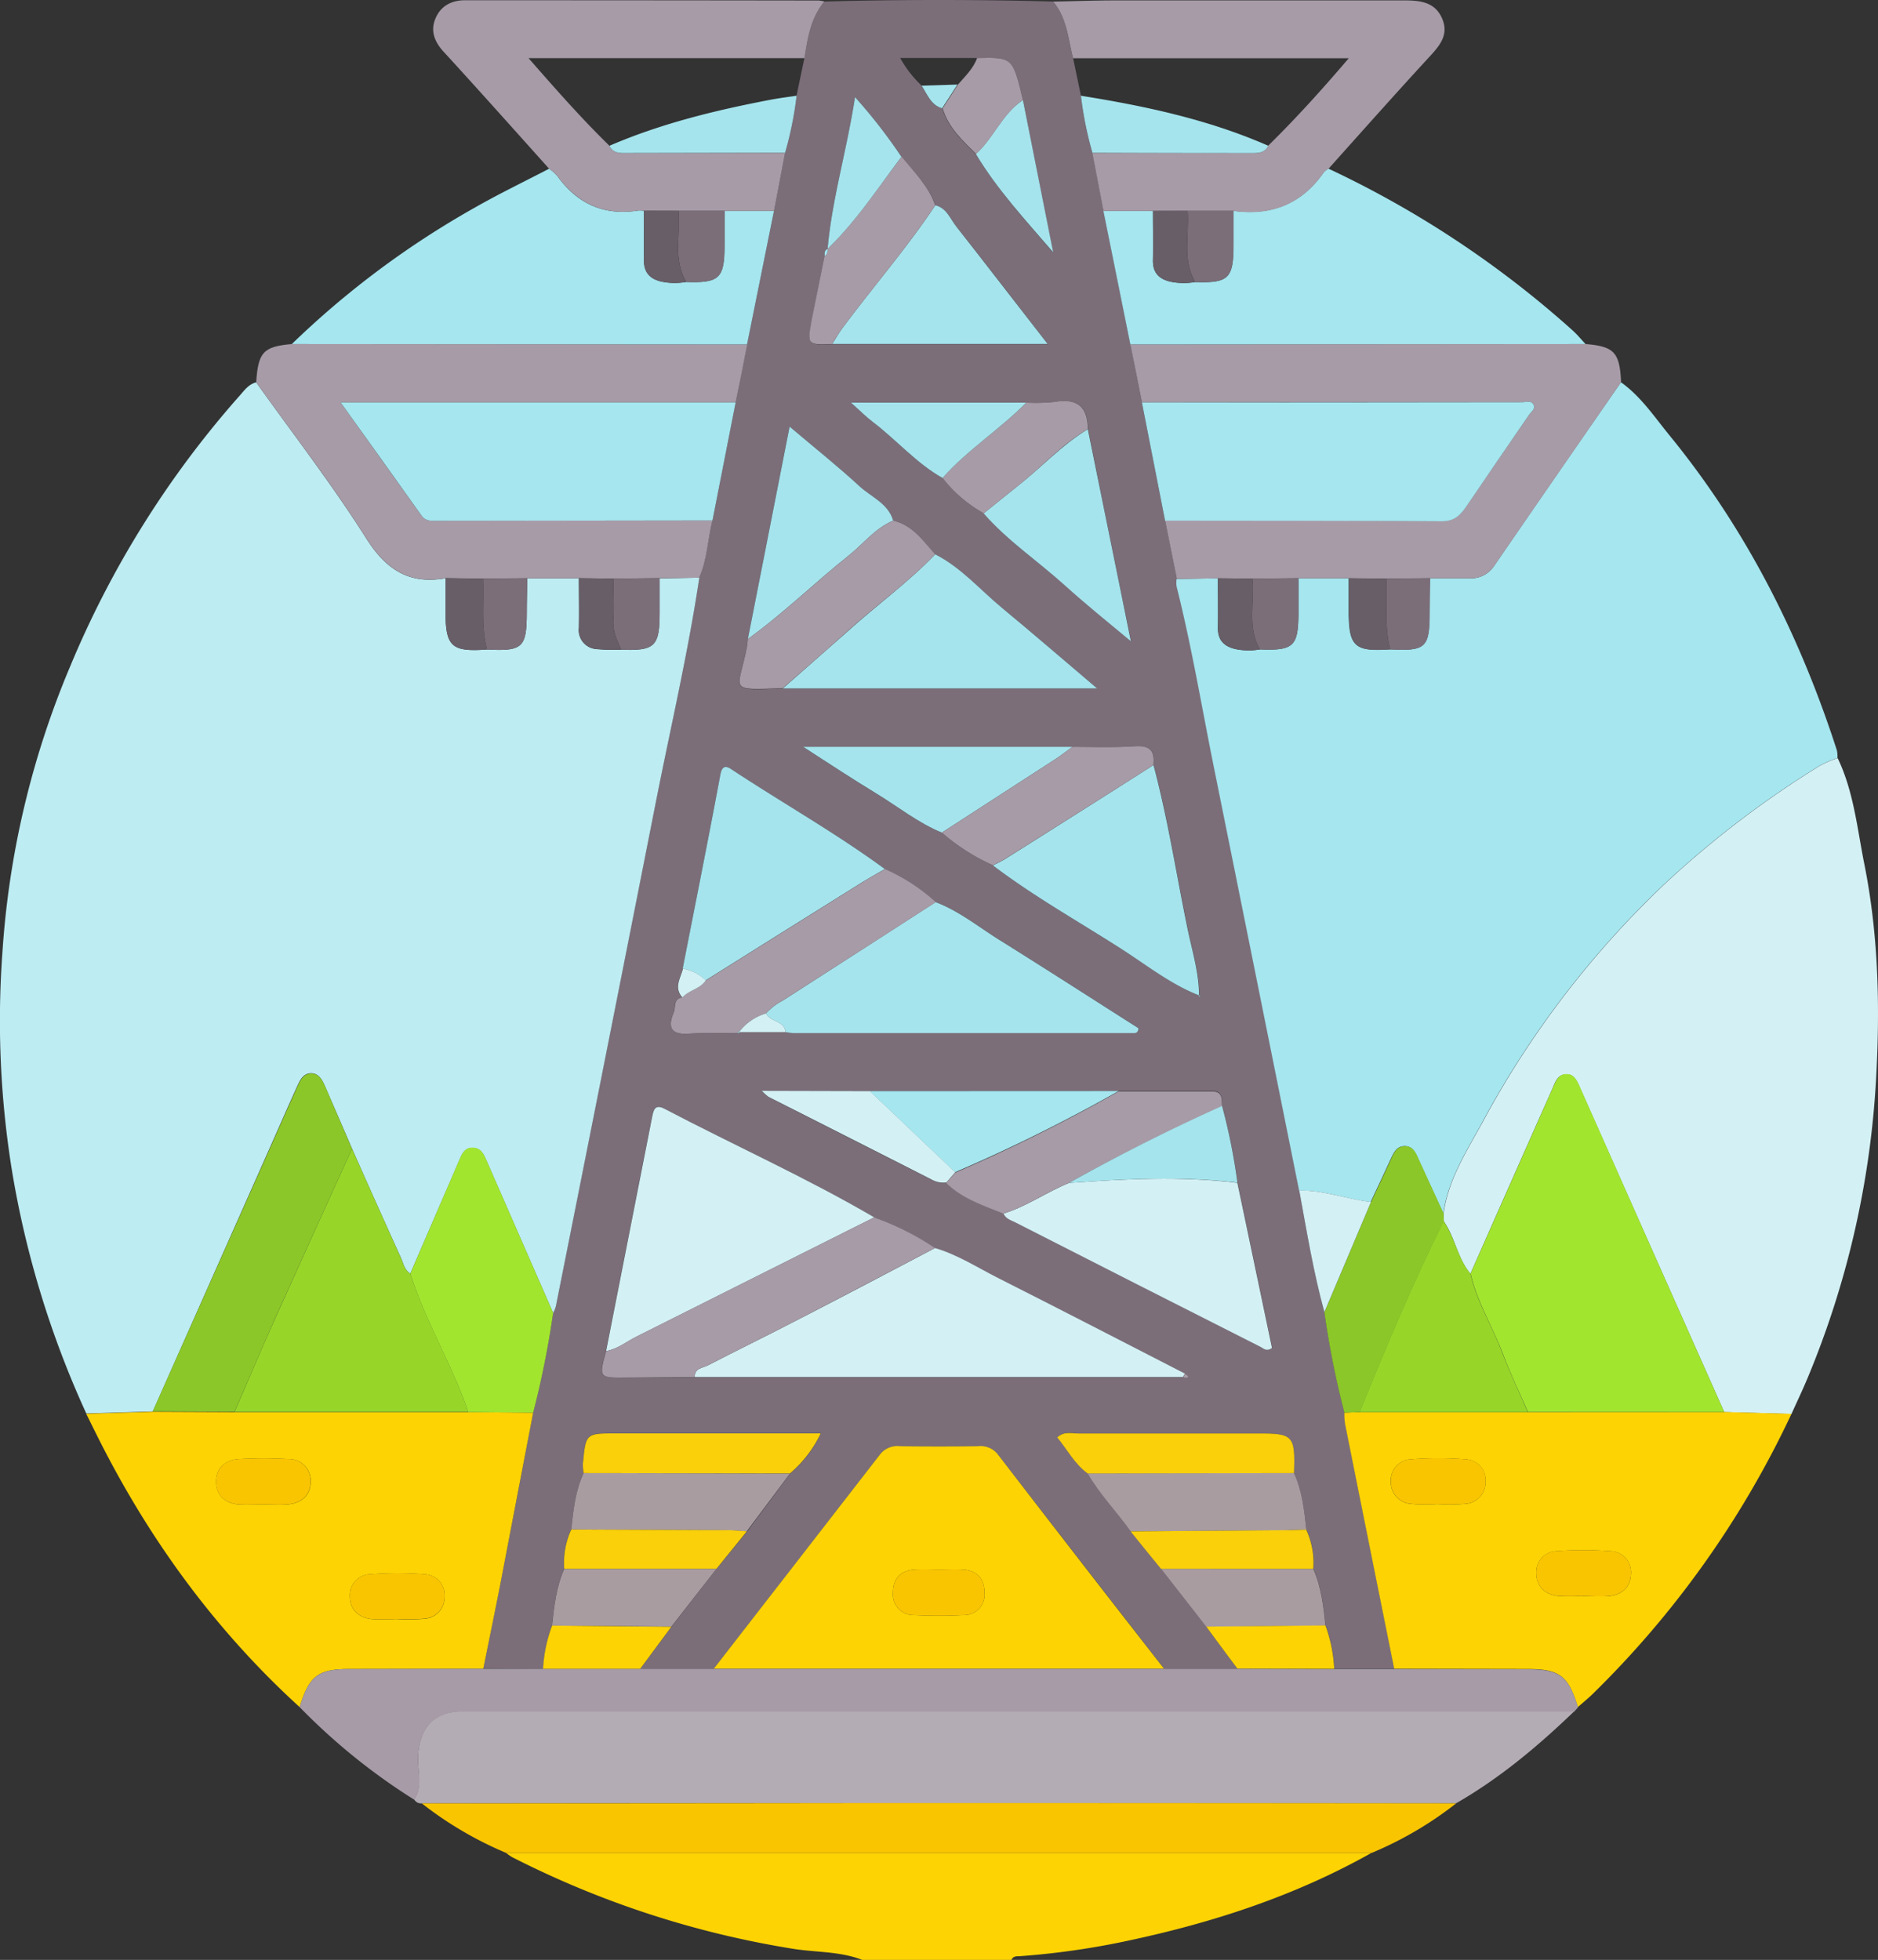
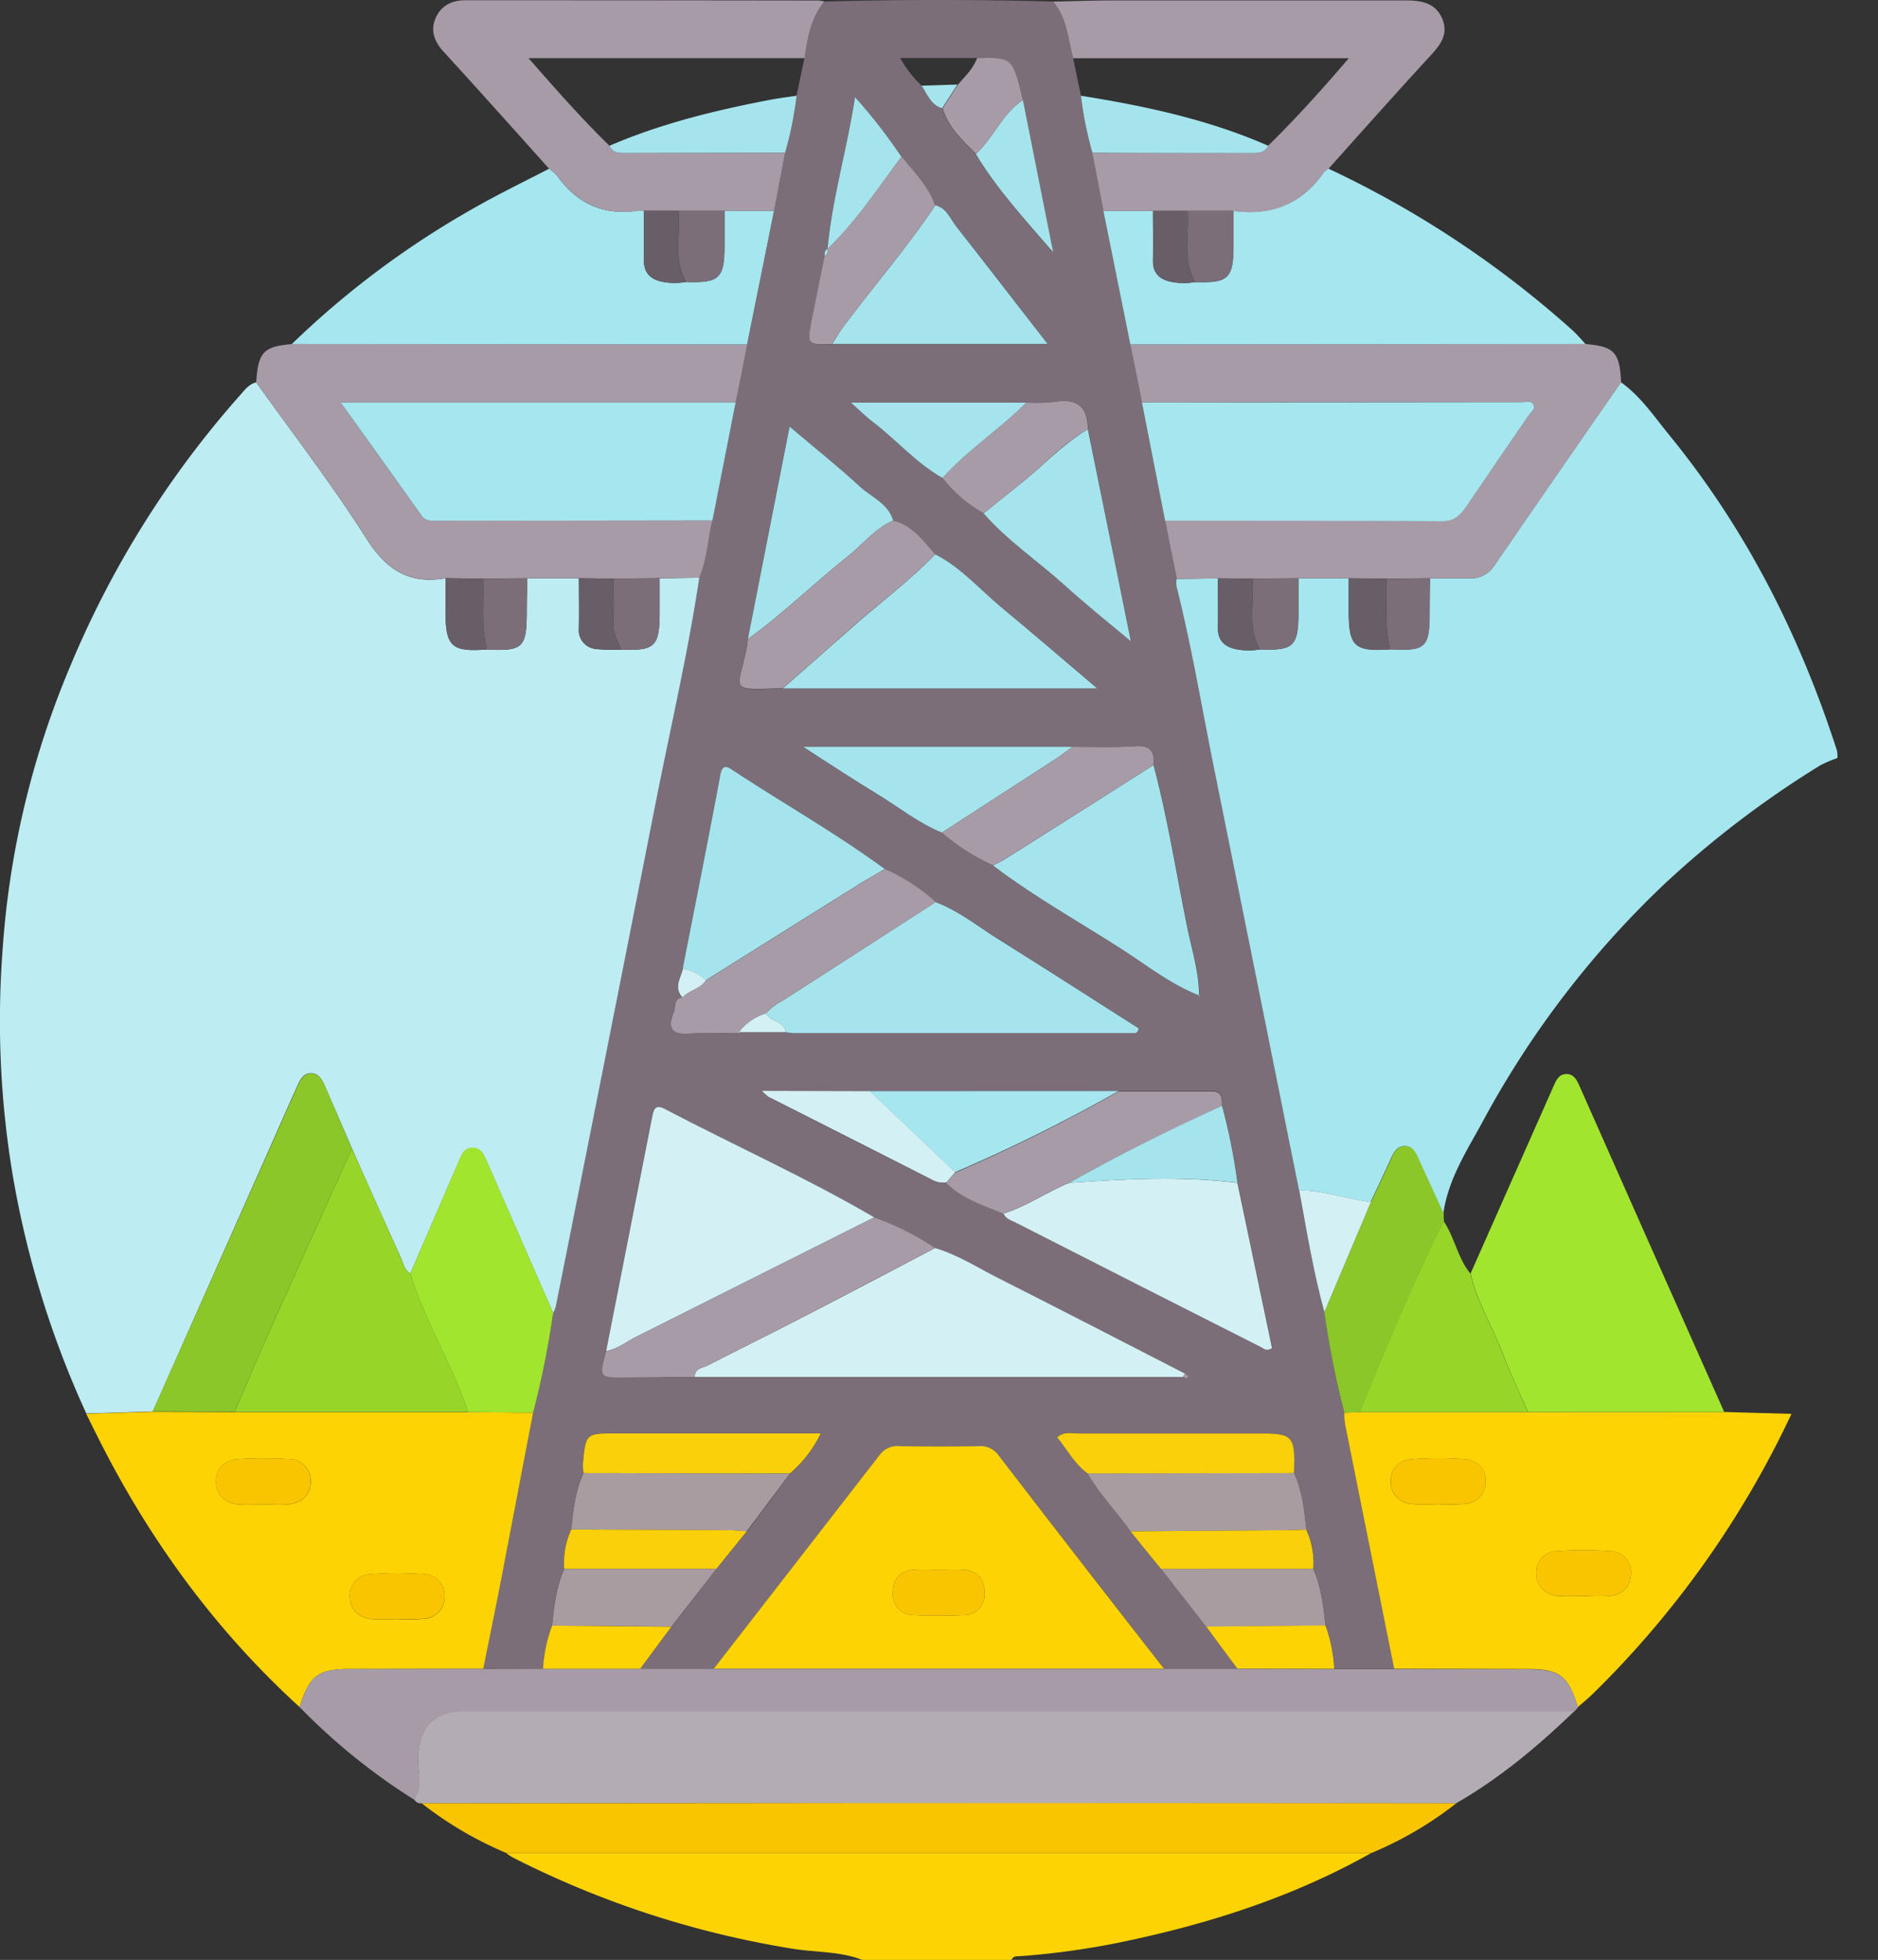
<svg xmlns="http://www.w3.org/2000/svg" viewBox="0 0 367.18 383.17">
  <rect x="0" y="0" width="367.18" height="383.17" fill="#333333" stroke="none" />
  <defs>
    <style>.cls-1{fill:#fdd303;}.cls-2{fill:#7b6e79;}.cls-3{fill:#bdecf2;}.cls-4{fill:#a5e6ef;}.cls-5{fill:#d3f1f5;}.cls-6{fill:#b4acb5;}.cls-7{fill:#a69ba7;}.cls-8{fill:#f9c500;}.cls-9{fill:#a5e4ed;}.cls-10{fill:#a2e52f;}.cls-11{fill:#8bc728;}.cls-12{fill:#a99ca1;}.cls-13{fill:#f9d00a;}.cls-14{fill:#97d629;}.cls-15{fill:#685e68;}</style>
  </defs>
  <g id="Layer_2" data-name="Layer 2">
    <g id="Layer_1-2" data-name="Layer 1">
      <path class="cls-1" d="M268.16,362.24c-14.86,8.37-30.85,13.6-47.45,17.14a152.77,152.77,0,0,1-21.4,3.07c-.6,0-1.26,0-1.55.72H168.58c-4.42-1.73-9.18-1.44-13.76-2.21a185.28,185.28,0,0,1-54.69-17.88,9.61,9.61,0,0,1-1.2-.84Z" />
      <path class="cls-2" d="M161.19.3q22.37-.6,44.71,0c2.72,3.19,2.9,7.28,3.91,11.08l1.53,7.34a68.23,68.23,0,0,0,2.26,11.15l2.16,11.36q2.64,13.05,5.27,26.1,1.13,5.69,2.23,11.35l4.53,23.07q1.16,5.72,2.3,11.43a5.73,5.73,0,0,0,0,1.49c3,11.78,5,23.77,7.36,35.68q8.37,41.21,16.6,82.43c1.46,8,2.76,15.95,4.91,23.76a172.7,172.7,0,0,0,3.91,19.64,16.34,16.34,0,0,0,.15,2.22q4.78,23.93,9.61,47.85l-11.75,0a28.62,28.62,0,0,0-1.71-8.48c-.38-3.78-.81-7.56-2.38-11.09A15.54,15.54,0,0,0,255.4,299c-.41-3.76-.78-7.54-2.41-11,.28-7.3-.14-7.77-7-7.77-11.71,0-23.42,0-35.13,0-1.3,0-2.73-.5-4.14.76,2,2.36,3.38,5.18,5.95,7.06,2.36,4.11,5.69,7.5,8.42,11.33q3,3.67,5.95,7.33,4.41,5.66,8.83,11.32,3,4.11,6.08,8.21l-14.35,0q-16.26-20.91-32.48-41.85a4.26,4.26,0,0,0-3.88-1.63q-7.67.09-15.31,0a4.27,4.27,0,0,0-3.89,1.63q-16.19,21-32.47,41.85l-14.36,0,6.09-8.22,8.81-11.32,6-7.33,8.42-11.32a23.82,23.82,0,0,0,6-7.85H120.39c-5.85,0-5.86,0-6.42,5.92a11.51,11.51,0,0,0,.13,1.85c-1.62,3.51-2,7.28-2.41,11a15.65,15.65,0,0,0-1.37,7.69c-1.56,3.53-2,7.31-2.38,11.09a28.56,28.56,0,0,0-1.71,8.48l-11.74-.05c1.15-5.72,2.34-11.43,3.45-17.16q3.18-16.44,6.3-32.9a176.53,176.53,0,0,0,3.91-19.47,7.13,7.13,0,0,0,.54-1.36q9.82-49.41,19.6-98.83c2.87-14.52,6.25-28.94,8.43-43.58,1.54-3.58,1.67-7.47,2.58-11.19l4.53-23.07,2.23-11.35,5.28-26.1,2.16-11.36a69.49,69.49,0,0,0,2.25-11.15q.76-3.67,1.54-7.35C157.91,7.44,158.51,3.5,161.19.3ZM144.65,201.77h8.95a12.45,12.45,0,0,0,1.48.18h66.43c.47,0,1,.08,1.08-.95-9-5.7-18.05-11.55-27.21-17.27-4.09-2.55-7.87-5.65-12.45-7.38A36.83,36.83,0,0,0,173,169.9c-9.61-7.06-20-12.89-29.94-19.46-1.25-.82-1.88-.68-2.2,1-2.41,12.66-4.9,25.3-7.37,37.95-.47,1.87-1.84,3.72-.1,5.63-1.85.23-1.26,1.85-1.69,2.9-1.24,3-.44,4.42,3,4.18,3.1-.21,6.22-.1,9.33-.12A.89.89,0,0,0,144.65,201.77Zm35.55-185c1.1,1.7,1.76,3.81,4.05,4.42,1.1,3.77,3.9,6.3,6.54,8.93,4.22,7,9.78,13,15.07,19.23L200,19.55c-2-8.36-2-8.36-9-8.21H176A22.38,22.38,0,0,0,180.2,16.75ZM161.84,48.66c-.7.24-.61.83-.62,1.37l-2.46,12.58c-.95,4.86-.94,4.86,4,4.69h42.12c-6.33-8.18-12.06-15.65-17.89-23-1.18-1.5-1.86-3.6-4.08-4.11-1.32-3.78-4.12-6.52-6.61-9.48A104.65,104.65,0,0,0,167.17,19c-1.61,10.48-4.49,19.88-5.36,29.67Zm22.44,44.79a26.57,26.57,0,0,0,8.08,6.91c4.64,5.38,10.55,9.34,15.79,14,4,3.58,8.15,6.92,13,11-3-14.52-5.69-28-8.42-41.47,0-4.38-2.11-6.09-6.46-5.33a35.75,35.75,0,0,1-5.58.14H166.37c1.81,1.61,3,2.82,4.37,3.85C175.35,86.08,179.16,90.57,184.28,93.45ZM170.07,213.32H149a9.33,9.33,0,0,0,1.3,1.18q15.94,8.1,31.91,16.17a4.57,4.57,0,0,0,2.86.56c3.12,3.13,7.23,4.43,11.17,6,.43,1,1.45,1.29,2.32,1.73q24,12.18,47.93,24.33c.57.28,1.16,1,2.24.21-2.24-10.69-4.51-21.48-6.77-32.28a118.13,118.13,0,0,0-3-15c-.11-1.32.2-2.92-1.9-2.92q-9.18,0-18.35,0Zm14.08-50.54a40.36,40.36,0,0,0,10,6.41c8,6.06,16.72,11,25.14,16.35,5,3.17,9.61,6.9,15.18,9.07l.07.29.21-.2-.28-.1c0-4.5-1.37-8.78-2.26-13.12-2.19-10.64-3.83-21.4-6.64-31.91.26-2.6-.55-3.87-3.52-3.68-4.09.27-8.22.1-12.33.12H157c5.39,3.45,9.81,6.39,14.35,9.15C175.62,157.73,179.51,160.88,184.15,162.78Zm-37.93-37.85c-.07.49-.12,1-.21,1.46-1.57,8.77-4.14,8.61,7,8.2h61.48c-6.73-5.71-12.62-10.85-18.66-15.8-4.3-3.52-8-7.85-13-10.42-2.36-2.66-4.42-5.7-8.2-6.59-1-3.39-4.3-4.6-6.6-6.72-4.23-3.9-8.74-7.49-13.66-11.65ZM170.9,238c-13.32-7.79-27.41-14.09-41.06-21.25-1.84-1-2.11.3-2.37,1.63l-9,45.76c-1.44,5.24-1.44,5.26,4.09,5.24,4.42,0,8.83-.08,13.25-.13h95.44c.39.11.81.32,1.07-.17a5.43,5.43,0,0,0-.66-.5c-12.16-6.22-24.29-12.5-36.48-18.65-4.09-2.06-8-4.59-12.4-5.89A52.75,52.75,0,0,0,170.9,238Z" />
      <path class="cls-3" d="M136.73,112.93c-2.19,14.65-5.57,29.07-8.44,43.59q-9.75,49.42-19.6,98.83a7.13,7.13,0,0,1-.54,1.36L95.15,227c-.56-1.26-1.08-2.59-2.81-2.57-1.55,0-2,1.21-2.52,2.38L80.22,249c-1.16-.72-1.35-2-1.85-3.12q-4.82-10.63-9.55-21.33c-1.77-4.09-3.53-8.18-5.32-12.27-.5-1.16-1.16-2.38-2.55-2.45-1.63-.08-2.28,1.31-2.85,2.56-1.74,3.84-3.43,7.7-5.14,11.56q-11.55,26-23.09,52l-13,.39a186.94,186.94,0,0,1-14.47-47.1,183.42,183.42,0,0,1-1.93-43,172.48,172.48,0,0,1,13.2-55.84A189.43,189.43,0,0,1,46.93,77.27c.89-1,1.72-2.17,3.16-2.52,7.22,10.13,14.87,20,21.5,30.48,3.9,6.17,8.4,9.07,15.52,7.82v6.63c0,6.73,1.21,7.81,8.11,7.3,7,.37,7.75-.38,7.77-7.23,0-2.23.06-4.46.09-6.68l10.1,0c0,3.23.06,6.47,0,9.7a3.7,3.7,0,0,0,3.42,4.13,33.61,33.61,0,0,0,4.82.11c6.62.27,7.54-.62,7.54-7.24,0-2.23,0-4.47,0-6.7Z" />
      <path class="cls-4" d="M254,232.78q-8.28-41.22-16.6-82.43c-2.41-11.91-4.39-23.9-7.36-35.68a5.73,5.73,0,0,1,0-1.49l8.08-.12c0,3.23.05,6.45,0,9.67-.05,2.42,1.21,3.65,3.41,4.16a12.7,12.7,0,0,0,4.8.07c6.61.27,7.52-.6,7.53-7.21q0-3.34,0-6.69h9.83q0,3.18,0,6.35c0,7,1.11,8,8.08,7.54,7,.37,7.71-.34,7.73-7.22,0-2.22,0-4.44.08-6.67l7.84,0a5.36,5.36,0,0,0,4.72-2.46q12.36-18,24.78-35.87c3.91,2.78,6.53,6.76,9.49,10.38,15,18.36,25.48,39.13,32.74,61.61a6,6,0,0,1,.1,1.48,24,24,0,0,0-3.4,1.45,193.13,193.13,0,0,0-30.12,22.89,184.36,184.36,0,0,0-35.83,46.72c-3.11,5.72-6.78,11.32-7.7,18q-2.4-5.21-4.79-10.42c-.57-1.25-1.07-2.71-2.67-2.77-1.81-.06-2.34,1.52-3,2.89-1.23,2.69-2.5,5.37-3.76,8.05C263.34,234.48,258.85,232.63,254,232.78Z" />
-       <path class="cls-5" d="M282.24,237.27c.92-6.7,4.59-12.3,7.7-18a184.36,184.36,0,0,1,35.83-46.72,193.13,193.13,0,0,1,30.12-22.89,24,24,0,0,1,3.4-1.45c3.15,6.55,3.82,13.76,5.22,20.74,2.87,14.33,3.1,28.93,2.21,43.41a177,177,0,0,1-13.26,56.94c-1,2.41-2.13,4.76-3.2,7.14l-13.15-.37q-14.19-31.89-28.36-63.78c-.53-1.18-1.11-2.35-2.62-2.26s-2,1.35-2.47,2.5q-8.1,18.24-16.17,36.5c-2.52-3-3-7.06-5.2-10.25Z" />
      <path class="cls-6" d="M307.79,334.57c-7.08,6.8-14.56,13.09-23.13,18q-56.63,0-113.25-.06-44.48,0-88.95.06a1.54,1.54,0,0,1-1.48-.77c1.7-2.65.65-5.57.75-8.35.21-5.69,3.16-8.9,8.72-8.9Q199.13,334.54,307.79,334.57Z" />
      <path class="cls-1" d="M337.11,276.05l13.15.37a188.43,188.43,0,0,1-39,54.89c-.89.85-1.85,1.63-2.77,2.44-1.86-6.13-3.58-7.44-9.77-7.45l-26.13-.05q-4.82-23.92-9.61-47.85a16.34,16.34,0,0,1-.15-2.22l3-.11h32.9Zm-27.77,36v0c1.74,0,3.5.13,5.23,0,2.54-.25,4.24-1.74,4.31-4.32a4.13,4.13,0,0,0-4.1-4.48,70.23,70.23,0,0,0-10.46,0,4.1,4.1,0,0,0-3.95,4.25c0,2.59,1.59,4.16,4.11,4.51A37.49,37.49,0,0,0,309.34,312Zm-28.35-18a38.72,38.72,0,0,0,5.6-.05,4.22,4.22,0,0,0,3.87-4.34,4.09,4.09,0,0,0-3.83-4.36,67.52,67.52,0,0,0-10.83,0,4.1,4.1,0,0,0-3.87,4.32,4.22,4.22,0,0,0,3.83,4.38A31.44,31.44,0,0,0,281,294.05Z" />
      <path class="cls-1" d="M16.85,276.39l13-.39,16,.07H91.5l12.74.11q-3.15,16.45-6.3,32.9c-1.11,5.73-2.3,11.44-3.45,17.17l-26.14.05c-6.17,0-7.9,1.33-9.76,7.45C42,318.64,29,300.75,19,280.72,18.28,279.28,17.57,277.84,16.85,276.39Zm60.59,40.14v0a38.72,38.72,0,0,0,5.6-.05,4.22,4.22,0,0,0,3.89-4.33,4.08,4.08,0,0,0-3.81-4.37,67.52,67.52,0,0,0-10.83,0,4.07,4.07,0,0,0-3.88,4.31c0,2.59,1.65,4.13,4.18,4.45A41.26,41.26,0,0,0,77.44,316.53Zm-26-22.42c1.62,0,3.25.13,4.86,0,2.7-.26,4.5-1.8,4.44-4.57a4.2,4.2,0,0,0-4.32-4.29,85.19,85.19,0,0,0-9.72,0c-2.71.16-4.5,1.79-4.45,4.56.05,2.57,1.79,4.06,4.33,4.31C48.16,294.23,49.8,294.1,51.42,294.11Z" />
      <path class="cls-7" d="M58.59,333.75c1.86-6.12,3.59-7.44,9.76-7.45l26.14-.05,11.74,0,19,0,14.36,0h88l14.35,0,18.94.05,11.75,0,26.13.05c6.19,0,7.91,1.32,9.77,7.45l-.72.81-217.34,0c-5.56,0-8.51,3.21-8.72,8.9-.1,2.78,1,5.7-.75,8.35A121.21,121.21,0,0,1,58.59,333.75Z" />
      <path class="cls-7" d="M238.17,113.06l-8.08.12q-1.16-5.72-2.3-11.43c18.05,0,36.1,0,54.15.13,2.39,0,3.61-1.21,4.77-2.92Q292.8,90,298.94,81.13c.41-.6,1.25-1.11.95-1.89-.42-1.07-1.52-.61-2.31-.61q-37.15,0-74.32.05Q222.15,73,221,67.33l89-.07c5.6.47,6.68,1.62,6.95,7.46q-12.39,17.93-24.78,35.87a5.36,5.36,0,0,1-4.72,2.46l-7.84,0-8.57.08-7.31-.08h-9.83l-9,.07Z" />
      <path class="cls-7" d="M113.18,113.05l-10.1,0-8.62.08-7.35-.1c-7.12,1.25-11.62-1.65-15.52-7.82C65,94.74,57.31,84.88,50.09,74.75c.38-5.93,1.41-7,7-7.49l89,.07Q145,73,143.83,78.68H66.6c5.6,7.82,10.73,15,15.82,22.13.81,1.14,1.91,1,3,1l53.87-.07c-.91,3.72-1,7.61-2.58,11.19l-7.74.11-9.07.08Z" />
      <path class="cls-4" d="M310,67.26l-89,.07q-2.62-13-5.27-26.1l9.69,0c0,3.23.05,6.46,0,9.68-.05,2.42,1.21,3.65,3.4,4.16a12.76,12.76,0,0,0,4.81.08c6.57.22,7.52-.69,7.53-7.23V41.21c7.42,1,13.37-1.34,17.69-7.57a3.53,3.53,0,0,1,.88-.67,195.89,195.89,0,0,1,47.7,31.59C308.36,65.39,309.15,66.36,310,67.26Z" />
      <path class="cls-4" d="M146.06,67.33l-89-.07A174.06,174.06,0,0,1,92.83,40.59c4.75-2.71,9.69-5.09,14.54-7.61A9.39,9.39,0,0,1,109,34.45c3.92,5.43,9.12,7.76,15.78,6.71a6,6,0,0,1,1.12.05c0,3.23,0,6.45,0,9.68,0,2.42,1.21,3.65,3.4,4.16a12.76,12.76,0,0,0,4.81.08c6.57.22,7.52-.69,7.53-7.23V41.21l9.69,0Z" />
      <path class="cls-8" d="M82.46,352.56q44.48,0,89-.06,56.63,0,113.25.06a70.82,70.82,0,0,1-16.5,9.68H98.93A71.75,71.75,0,0,1,82.46,352.56Z" />
      <path class="cls-7" d="M259.74,33a3.53,3.53,0,0,0-.88.67c-4.32,6.23-10.27,8.62-17.69,7.57l-9,0-6.74,0-9.69,0q-1.08-5.67-2.17-11.36,15.43,0,30.85.06c1.37,0,2.78.11,3.51-1.44,5.42-5.32,10.5-10.93,15.77-17.11H209.81c-1-3.8-1.19-7.89-3.91-11.08,4.1-.08,8.21-.23,12.31-.23,18.82,0,37.64,0,56.46,0,3.06,0,5.86.36,7.24,3.43s-.2,5.16-2.18,7.32C273,18.13,266.39,25.57,259.74,33Z" />
      <path class="cls-7" d="M125.93,41.21a6,6,0,0,0-1.12-.05C118.15,42.21,113,39.88,109,34.45A9.39,9.39,0,0,0,107.37,33c-6.9-7.69-13.77-15.4-20.74-23-1.79-2-2.49-4.1-1.45-6.48S88.29.05,90.92.05q34.59,0,69.17.05a5.91,5.91,0,0,1,1.1.2c-2.68,3.2-3.28,7.14-3.9,11.07H103.34c5.43,6.2,10.41,11.86,15.82,17.13.73,1.55,2.14,1.43,3.51,1.43l30.83-.06-2.16,11.36-9.69,0-9,0Z" />
      <path class="cls-1" d="M227.57,326.22h-88q16.25-20.91,32.47-41.85a4.27,4.27,0,0,1,3.89-1.63q7.65.09,15.31,0a4.26,4.26,0,0,1,3.88,1.63Q211.27,305.34,227.57,326.22Zm-43.83-19.37c-1.62,0-3.24-.08-4.85,0-2.81.17-4.3,1.75-4.3,4.55a4,4,0,0,0,4.1,4.36,92.31,92.31,0,0,0,9.7,0,4,4,0,0,0,4.11-4.34c0-2.81-1.47-4.39-4.28-4.57C186.73,306.77,185.23,306.85,183.74,306.85Z" />
      <path class="cls-4" d="M223.26,78.68q37.17,0,74.32-.05c.79,0,1.89-.46,2.31.61.3.78-.54,1.29-.95,1.89Q292.82,90,286.71,99c-1.16,1.71-2.38,2.93-4.77,2.92-18.05-.12-36.1-.11-54.15-.13Z" />
      <path class="cls-4" d="M139.3,101.75l-53.87.07c-1.1,0-2.2.13-3-1C77.33,93.64,72.2,86.5,66.6,78.68h77.23Z" />
      <path class="cls-5" d="M182.81,244c4.44,1.3,8.31,3.83,12.4,5.89,12.19,6.15,24.32,12.43,36.47,18.66l-.4.66H135.84c-.06-1.75,1.54-1.75,2.54-2.26,5.53-2.87,11.13-5.59,16.66-8.45C164.31,253.74,173.55,248.87,182.81,244Z" />
      <path class="cls-5" d="M118.5,264.14l9-45.76c.26-1.33.53-2.59,2.37-1.63,13.65,7.16,27.74,13.46,41.06,21.25q-23.21,11.63-46.39,23.27C122.52,262.26,120.78,263.75,118.5,264.14Z" />
      <path class="cls-9" d="M182.93,176.37c4.58,1.73,8.36,4.83,12.45,7.38,9.16,5.72,18.23,11.57,27.21,17.27-.07,1-.61.95-1.08.95H155.08a12.45,12.45,0,0,1-1.48-.18c-.25-2.29-3-1.95-3.84-3.65a11.28,11.28,0,0,1,3.21-2.48Q168,186,182.93,176.37Z" />
      <path class="cls-5" d="M241.93,231.25c2.26,10.8,4.53,21.59,6.77,32.28-1.08.8-1.67.07-2.24-.21q-24-12.13-47.93-24.33c-.87-.44-1.89-.69-2.32-1.73,4.55-1.41,8.44-4.22,12.82-6C220,230.48,231,229.91,241.93,231.25Z" />
      <path class="cls-10" d="M104.24,276.18l-12.74-.11c-.18-.58-.34-1.18-.56-1.75C87.74,265.73,83,257.8,80.22,249l9.6-22.26c.5-1.17,1-2.36,2.52-2.38,1.73,0,2.25,1.31,2.81,2.57l13,29.74A176.53,176.53,0,0,1,104.24,276.18Z" />
      <path class="cls-9" d="M182.84,108.37c5.07,2.57,8.73,6.9,13,10.42,6,4.95,11.93,10.09,18.66,15.8H153.05c4.17-3.68,8.37-7.33,12.5-11C171.25,118.41,177.52,113.93,182.84,108.37Z" />
      <path class="cls-9" d="M225.53,149.57c2.81,10.51,4.45,21.27,6.64,31.91.89,4.34,2.26,8.62,2.26,13.12h0c-5.56-2.17-10.21-5.9-15.17-9.07-8.42-5.39-17.16-10.29-25.14-16.35a23.06,23.06,0,0,0,2.27-1.16Q211,158.82,225.53,149.57Z" />
      <path class="cls-9" d="M133.48,189.38c2.47-12.65,5-25.29,7.37-37.95.32-1.67,1-1.81,2.2-1C153,157,163.38,162.84,173,169.9c-1.61.94-3.23,1.85-4.81,2.83q-15.12,9.45-30.23,18.94A8.44,8.44,0,0,0,133.48,189.38Z" />
      <path class="cls-7" d="M118.5,264.14c2.28-.39,4-1.88,6-2.87Q147.7,249.62,170.9,238a52.75,52.75,0,0,1,11.91,6c-9.26,4.83-18.5,9.7-27.77,14.5-5.53,2.86-11.13,5.58-16.66,8.45-1,.51-2.6.51-2.54,2.26-4.42.05-8.83.11-13.25.13C117.06,269.4,117.06,269.38,118.5,264.14Z" />
      <path class="cls-11" d="M265.85,276.07l-3,.11a172.7,172.7,0,0,1-3.91-19.64q4.56-10.76,9.11-21.52c1.26-2.68,2.53-5.36,3.76-8.05.63-1.37,1.16-2.95,3-2.89,1.6.06,2.1,1.52,2.67,2.77q2.39,5.22,4.79,10.42c0,.5,0,1,.05,1.49C276.22,250.94,271,263.48,265.85,276.07Z" />
      <path class="cls-9" d="M182.86,40.14c2.22.51,2.9,2.61,4.08,4.11,5.83,7.4,11.56,14.87,17.89,23H162.71c.66-1,1.26-2.13,2-3.12C170.67,56.1,177.29,48.52,182.86,40.14Z" />
      <path class="cls-7" d="M138,191.67q15.11-9.48,30.23-18.94c1.58-1,3.2-1.89,4.81-2.83a36.83,36.83,0,0,1,9.94,6.47q-15,9.65-30,19.28a11.1,11.1,0,0,0-3.2,2.48,10.28,10.28,0,0,0-5.08,3.4l-.64.44c-3.11,0-6.23-.09-9.33.12-3.47.24-4.27-1.14-3-4.18.43-1-.16-2.67,1.69-2.9C134.65,193.56,136.84,193.35,138,191.67Z" />
      <path class="cls-7" d="M209,231.27c-4.38,1.77-8.27,4.58-12.82,6-3.94-1.6-8.05-2.9-11.17-6l1.73-2a327.42,327.42,0,0,0,31.95-15.88q9.18,0,18.35,0c2.1,0,1.79,1.6,1.9,2.92Q223.69,223.12,209,231.27Z" />
      <path class="cls-9" d="M146.22,124.93l8.16-41.52c4.92,4.16,9.43,7.75,13.66,11.65,2.3,2.12,5.59,3.33,6.6,6.72-3.52,1.47-5.81,4.52-8.68,6.81C159.28,113.91,153.17,119.93,146.22,124.93Z" />
      <path class="cls-9" d="M212.69,83.9c2.73,13.47,5.47,26.95,8.42,41.47-4.81-4-9-7.38-13-11-5.24-4.71-11.15-8.67-15.79-14,2.2-1.77,4.38-3.56,6.6-5.31C203.59,91.41,207.57,87,212.69,83.9Z" />
      <path class="cls-7" d="M146.22,124.93c6.95-5,13.06-11,19.74-16.34,2.87-2.29,5.16-5.34,8.68-6.81,3.78.89,5.84,3.93,8.2,6.59-5.32,5.56-11.59,10-17.29,15.17-4.13,3.72-8.33,7.37-12.5,11-11.18.41-8.61.57-7-8.2C146.1,125.91,146.15,125.42,146.22,124.93Z" />
      <path class="cls-9" d="M184.15,162.78c-4.64-1.9-8.53-5.05-12.77-7.62-4.54-2.76-9-5.7-14.35-9.15h52.65c-1.1.79-2.16,1.64-3.3,2.38Q195.28,155.6,184.15,162.78Z" />
      <path class="cls-12" d="M111.69,299c.41-3.77.79-7.54,2.41-11l40.36.08L146,299.38c-1.36-.08-2.73-.21-4.09-.22Q126.82,299.07,111.69,299Z" />
      <path class="cls-12" d="M221.06,299.38c-2.73-3.83-6.06-7.22-8.42-11.33L253,288c1.63,3.51,2,7.29,2.41,11.06-1.36,0-2.73.1-4.1.11Z" />
      <path class="cls-7" d="M184.15,162.78q11.13-7.2,22.23-14.39c1.14-.74,2.2-1.59,3.3-2.38,4.11,0,8.24.15,12.33-.12,3-.19,3.78,1.08,3.52,3.68Q211,158.81,196.38,168a23.06,23.06,0,0,1-2.27,1.16A40.36,40.36,0,0,1,184.15,162.78Z" />
      <path class="cls-4" d="M218.72,213.3a326.47,326.47,0,0,1-32,15.88l-16.69-15.86Z" />
      <path class="cls-7" d="M182.86,40.14c-5.57,8.38-12.19,16-18.16,24-.73,1-1.33,2.07-2,3.12-4.89.17-4.9.17-4-4.69L161.22,50c.56-.29.6-.83.62-1.37l0,0c5.56-5.41,9.79-11.89,14.44-18C178.74,33.62,181.54,36.36,182.86,40.14Z" />
      <path class="cls-13" d="M253,288l-40.35.07c-2.57-1.88-4-4.7-5.95-7.06,1.41-1.26,2.84-.75,4.14-.76,11.71,0,23.42,0,35.13,0C252.85,280.21,253.27,280.68,253,288Z" />
      <path class="cls-13" d="M154.46,288.06,114.1,288a11.51,11.51,0,0,1-.13-1.85c.56-5.92.57-5.92,6.42-5.92h40.09A23.82,23.82,0,0,1,154.46,288.06Z" />
      <path class="cls-12" d="M107.94,317.81c.39-3.78.82-7.56,2.38-11.09h29.76L131.27,318Z" />
      <path class="cls-12" d="M256.77,306.72c1.57,3.53,2,7.31,2.38,11.09l-23.31.22q-4.43-5.65-8.83-11.32Z" />
      <path class="cls-7" d="M212.69,83.9c-5.12,3-9.1,7.51-13.73,11.15-2.22,1.75-4.4,3.54-6.6,5.31a26.57,26.57,0,0,1-8.08-6.91c4.9-5.52,11.21-9.5,16.37-14.74a35.75,35.75,0,0,0,5.58-.14C210.58,77.81,212.69,79.52,212.69,83.9Z" />
      <path class="cls-9" d="M200.65,78.71c-5.16,5.24-11.47,9.22-16.37,14.74-5.12-2.88-8.93-7.37-13.54-10.89-1.34-1-2.56-2.24-4.37-3.85Z" />
      <path class="cls-9" d="M211.34,18.72c12.55,2,24.9,4.64,36.61,9.77-.73,1.55-2.14,1.44-3.51,1.44q-15.42,0-30.85-.06A69.27,69.27,0,0,1,211.34,18.72Z" />
      <path class="cls-9" d="M119.16,28.5c10.11-4.36,20.73-6.94,31.49-9,1.69-.32,3.4-.53,5.1-.79a69.49,69.49,0,0,1-2.25,11.15l-30.83.06C121.3,29.93,119.89,30.05,119.16,28.5Z" />
      <path class="cls-13" d="M140.08,306.71H110.32a15.65,15.65,0,0,1,1.37-7.69q15.14.06,30.26.13c1.36,0,2.73.14,4.09.22Z" />
      <path class="cls-13" d="M256.77,306.72H227q-3-3.66-5.95-7.33l30.24-.23c1.37,0,2.74-.08,4.1-.11A15.48,15.48,0,0,1,256.77,306.72Z" />
      <path class="cls-9" d="M209,231.27q14.64-8.18,29.94-15.05a118.13,118.13,0,0,1,3,15C231,229.91,220,230.48,209,231.27Z" />
      <path class="cls-5" d="M170.07,213.32l16.69,15.86-1.72,2a4.57,4.57,0,0,1-2.86-.56q-15.94-8.1-31.91-16.17a9.33,9.33,0,0,1-1.3-1.18Z" />
      <path class="cls-9" d="M200,19.55l5.91,29.78C200.57,43.1,195,37.12,190.79,30.1,194.26,27,195.92,22.22,200,19.55Z" />
      <path class="cls-9" d="M176.25,30.66c-4.65,6.15-8.88,12.63-14.44,18,.87-9.79,3.75-19.19,5.36-29.67A104.65,104.65,0,0,1,176.25,30.66Z" />
      <path class="cls-7" d="M200,19.55c-4,2.67-5.69,7.4-9.16,10.55-2.64-2.63-5.44-5.16-6.54-8.93,1-1.55,2-3.09,3-4.64,1.4-1.63,3-3.11,3.74-5.19C198,11.19,198,11.19,200,19.55Z" />
      <path class="cls-1" d="M235.84,318l23.31-.22a28.62,28.62,0,0,1,1.71,8.48l-18.94-.05Q238.88,322.15,235.84,318Z" />
      <path class="cls-1" d="M107.94,317.81l23.33.22-6.09,8.22-19,0A28.56,28.56,0,0,1,107.94,317.81Z" />
      <path class="cls-5" d="M268.05,235q-4.56,10.77-9.11,21.52c-2.15-7.81-3.45-15.8-4.91-23.76C258.85,232.63,263.34,234.48,268.05,235Z" />
      <path class="cls-5" d="M144.69,201.53a10.28,10.28,0,0,1,5.08-3.4c.81,1.7,3.58,1.36,3.83,3.65h-8.95Z" />
      <path class="cls-9" d="M180.2,16.75l7-.22c-1,1.55-2,3.09-3,4.64C182,20.56,181.3,18.45,180.2,16.75Z" />
      <path class="cls-5" d="M138,191.67c-1.11,1.68-3.3,1.89-4.57,3.34-1.74-1.91-.37-3.76.1-5.63A8.44,8.44,0,0,1,138,191.67Z" />
      <path class="cls-9" d="M161.84,48.66c0,.54-.06,1.08-.62,1.37C161.23,49.49,161.14,48.9,161.84,48.66Z" />
      <path class="cls-7" d="M231.28,269.25l.4-.66a4.42,4.42,0,0,1,.67.49C232.09,269.57,231.67,269.36,231.28,269.25Z" />
      <path class="cls-9" d="M144.69,201.53l0,.24a.89.89,0,0,1-.6.2Z" />
      <path class="cls-9" d="M234.43,194.6l.28.1-.21.2-.07-.29Z" />
      <path class="cls-14" d="M80.22,249c2.79,8.76,7.52,16.69,10.72,25.28.22.57.38,1.17.56,1.75H45.86c2.75-6.35,5.44-12.73,8.27-19C59,246.2,63.91,235.4,68.82,224.59q4.75,10.68,9.55,21.33C78.87,247,79.06,248.32,80.22,249Z" />
      <path class="cls-11" d="M68.82,224.59C63.91,235.4,59,246.2,54.13,257c-2.83,6.31-5.52,12.69-8.27,19l-16-.07Q41.42,250,53,224c1.71-3.86,3.4-7.72,5.14-11.56.57-1.25,1.22-2.64,2.85-2.56,1.39.07,2,1.29,2.55,2.45C65.29,216.41,67.05,220.5,68.82,224.59Z" />
      <path class="cls-2" d="M119.91,113.13l9.07-.08c0,2.23,0,4.47,0,6.7,0,6.62-.92,7.51-7.54,7.24-.81-1.87-1.71-3.63-1.52-5.84C120.12,118.49,119.92,115.8,119.91,113.13Z" />
      <path class="cls-2" d="M94.46,113.15l8.62-.08c0,2.22-.09,4.45-.09,6.68,0,6.85-.82,7.6-7.77,7.23C94,122.43,94.67,117.77,94.46,113.15Z" />
      <path class="cls-15" d="M94.46,113.15c.21,4.62-.44,9.28.76,13.83-6.9.51-8.11-.57-8.11-7.3v-6.63Z" />
      <path class="cls-15" d="M119.91,113.13c0,2.67.21,5.36,0,8-.19,2.21.71,4,1.52,5.84a33.61,33.61,0,0,1-4.82-.11,3.7,3.7,0,0,1-3.42-4.13c.07-3.23,0-6.47,0-9.7Z" />
      <path class="cls-2" d="M244.87,113.13l9-.07q0,3.34,0,6.69c0,6.61-.92,7.48-7.53,7.21C243.77,122.58,245.36,117.74,244.87,113.13Z" />
      <path class="cls-2" d="M271.05,113.15l8.57-.08c0,2.23-.08,4.45-.08,6.67,0,6.88-.77,7.59-7.73,7.22C270.62,122.41,271.26,117.76,271.05,113.15Z" />
      <path class="cls-15" d="M271.05,113.15c.21,4.61-.43,9.26.76,13.81-7,.5-8.08-.54-8.08-7.54q0-3.17,0-6.35Z" />
      <path class="cls-15" d="M244.87,113.13c.49,4.61-1.1,9.45,1.49,13.83a12.7,12.7,0,0,1-4.8-.07c-2.2-.51-3.46-1.74-3.41-4.16.07-3.22,0-6.44,0-9.67Z" />
      <path class="cls-10" d="M337.11,276.05l-38.36,0c-1.69-3.86-3.55-7.66-5-11.6-2-5.21-5-10-6.23-15.47q8.08-18.25,16.17-36.5c.5-1.15,1-2.42,2.47-2.5s2.09,1.08,2.62,2.26Q322.92,244.16,337.11,276.05Z" />
      <path class="cls-14" d="M287.49,249c1.23,5.49,4.28,10.26,6.23,15.47,1.48,3.94,3.34,7.74,5,11.6h-32.9c5.13-12.59,10.37-25.13,16.44-37.31C284.46,242,285,246,287.49,249Z" />
      <path class="cls-8" d="M309.34,312a37.49,37.49,0,0,1-4.86,0c-2.52-.35-4.14-1.92-4.11-4.51a4.1,4.1,0,0,1,3.95-4.25,70.23,70.23,0,0,1,10.46,0,4.13,4.13,0,0,1,4.1,4.48c-.07,2.58-1.77,4.07-4.31,4.32-1.73.17-3.49,0-5.23,0Z" />
      <path class="cls-8" d="M281,294.05a31.44,31.44,0,0,1-5.23-.06,4.22,4.22,0,0,1-3.83-4.38,4.1,4.1,0,0,1,3.87-4.32,67.52,67.52,0,0,1,10.83,0,4.09,4.09,0,0,1,3.83,4.36,4.22,4.22,0,0,1-3.87,4.34A38.72,38.72,0,0,1,281,294.05Z" />
      <path class="cls-8" d="M77.44,316.53a41.26,41.26,0,0,1-4.85,0c-2.53-.32-4.17-1.86-4.18-4.45a4.07,4.07,0,0,1,3.88-4.31,67.52,67.52,0,0,1,10.83,0,4.08,4.08,0,0,1,3.81,4.37A4.22,4.22,0,0,1,83,316.45a38.72,38.72,0,0,1-5.6.05Z" />
      <path class="cls-8" d="M51.42,294.11c-1.62,0-3.26.12-4.86,0-2.54-.25-4.28-1.74-4.33-4.31,0-2.77,1.74-4.4,4.45-4.56a85.19,85.19,0,0,1,9.72,0,4.2,4.2,0,0,1,4.32,4.29c.06,2.77-1.74,4.31-4.44,4.57C54.67,294.24,53,294.11,51.42,294.11Z" />
      <path class="cls-2" d="M232.19,41.19l9,0V47.9c0,6.54-1,7.45-7.53,7.23C231.07,50.7,232.59,45.85,232.19,41.19Z" />
      <path class="cls-15" d="M232.19,41.19c.4,4.66-1.12,9.51,1.45,13.94a12.76,12.76,0,0,1-4.81-.08c-2.19-.51-3.45-1.74-3.4-4.16.07-3.22,0-6.45,0-9.68Z" />
      <path class="cls-2" d="M132.68,41.19l9,0V47.9c0,6.54-1,7.45-7.53,7.23C131.55,50.7,133.07,45.85,132.68,41.19Z" />
      <path class="cls-15" d="M132.68,41.19c.39,4.66-1.13,9.51,1.44,13.94a12.76,12.76,0,0,1-4.81-.08c-2.19-.51-3.45-1.74-3.4-4.16.07-3.23,0-6.45,0-9.68Z" />
      <path class="cls-8" d="M183.74,306.85c1.49,0,3-.08,4.48,0,2.81.18,4.3,1.76,4.28,4.57a4,4,0,0,1-4.11,4.34,92.31,92.31,0,0,1-9.7,0,4,4,0,0,1-4.1-4.36c0-2.8,1.49-4.38,4.3-4.55C180.5,306.77,182.12,306.85,183.74,306.85Z" />
    </g>
  </g>
</svg>